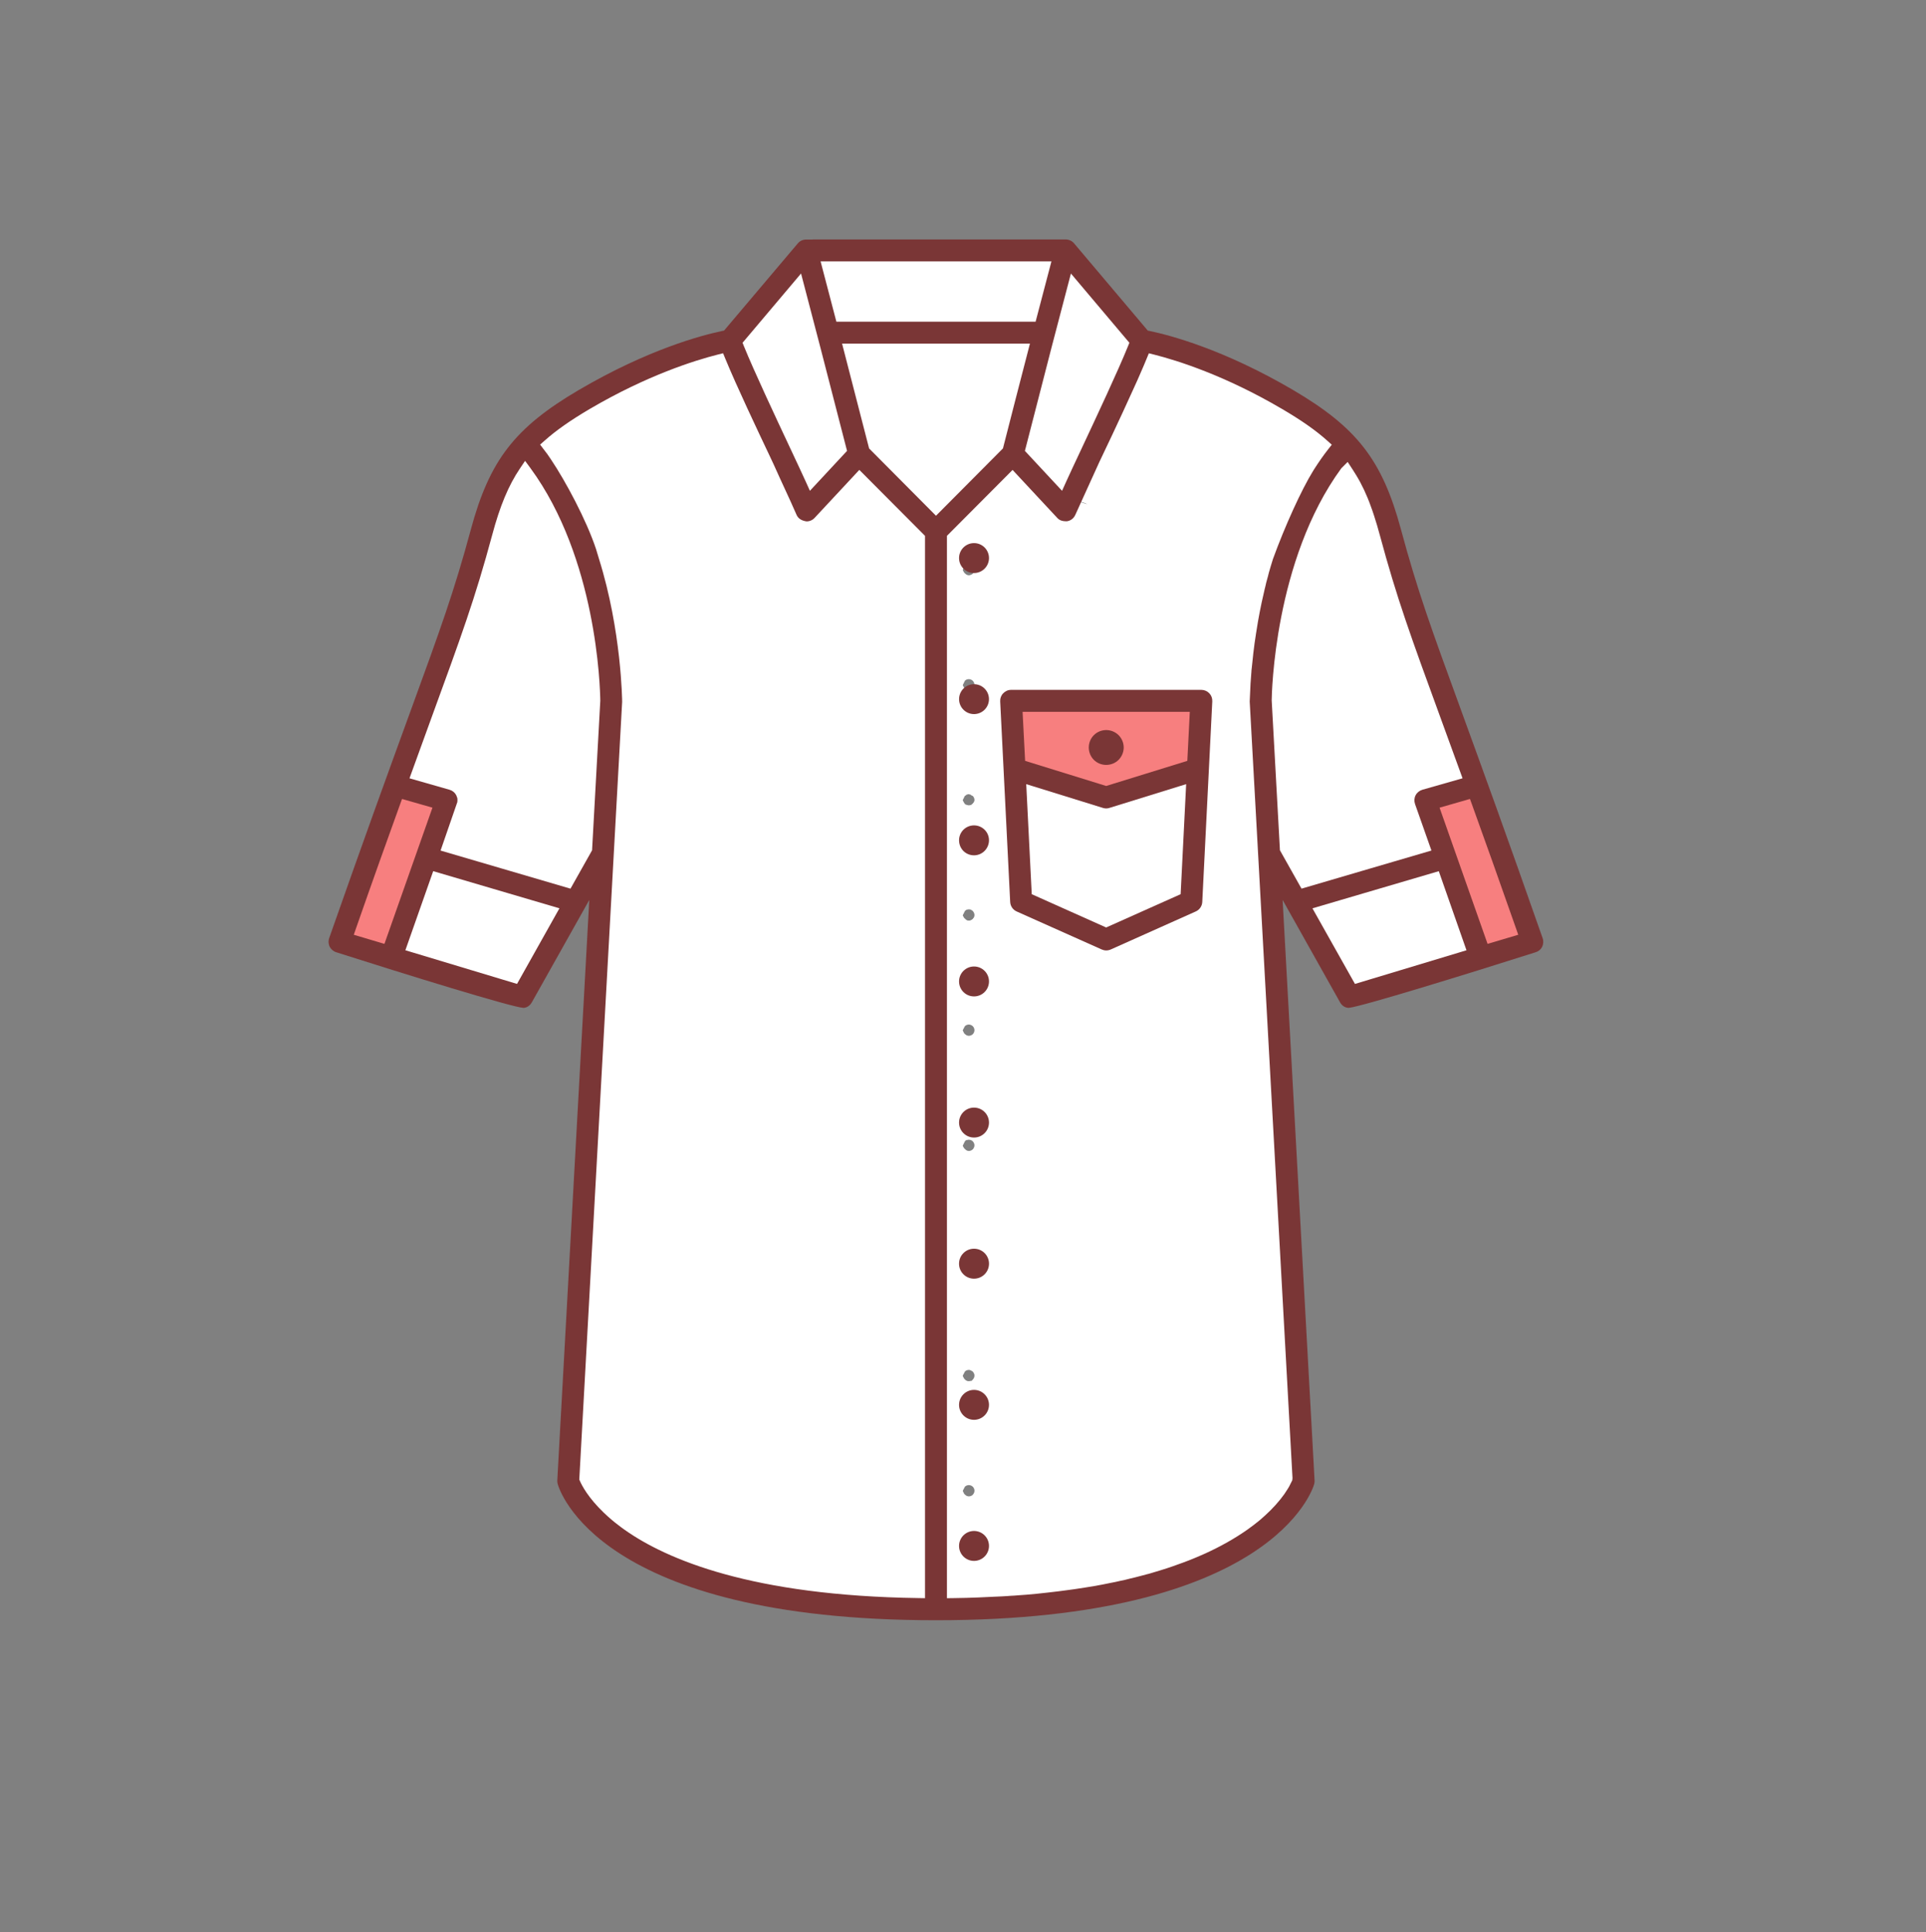
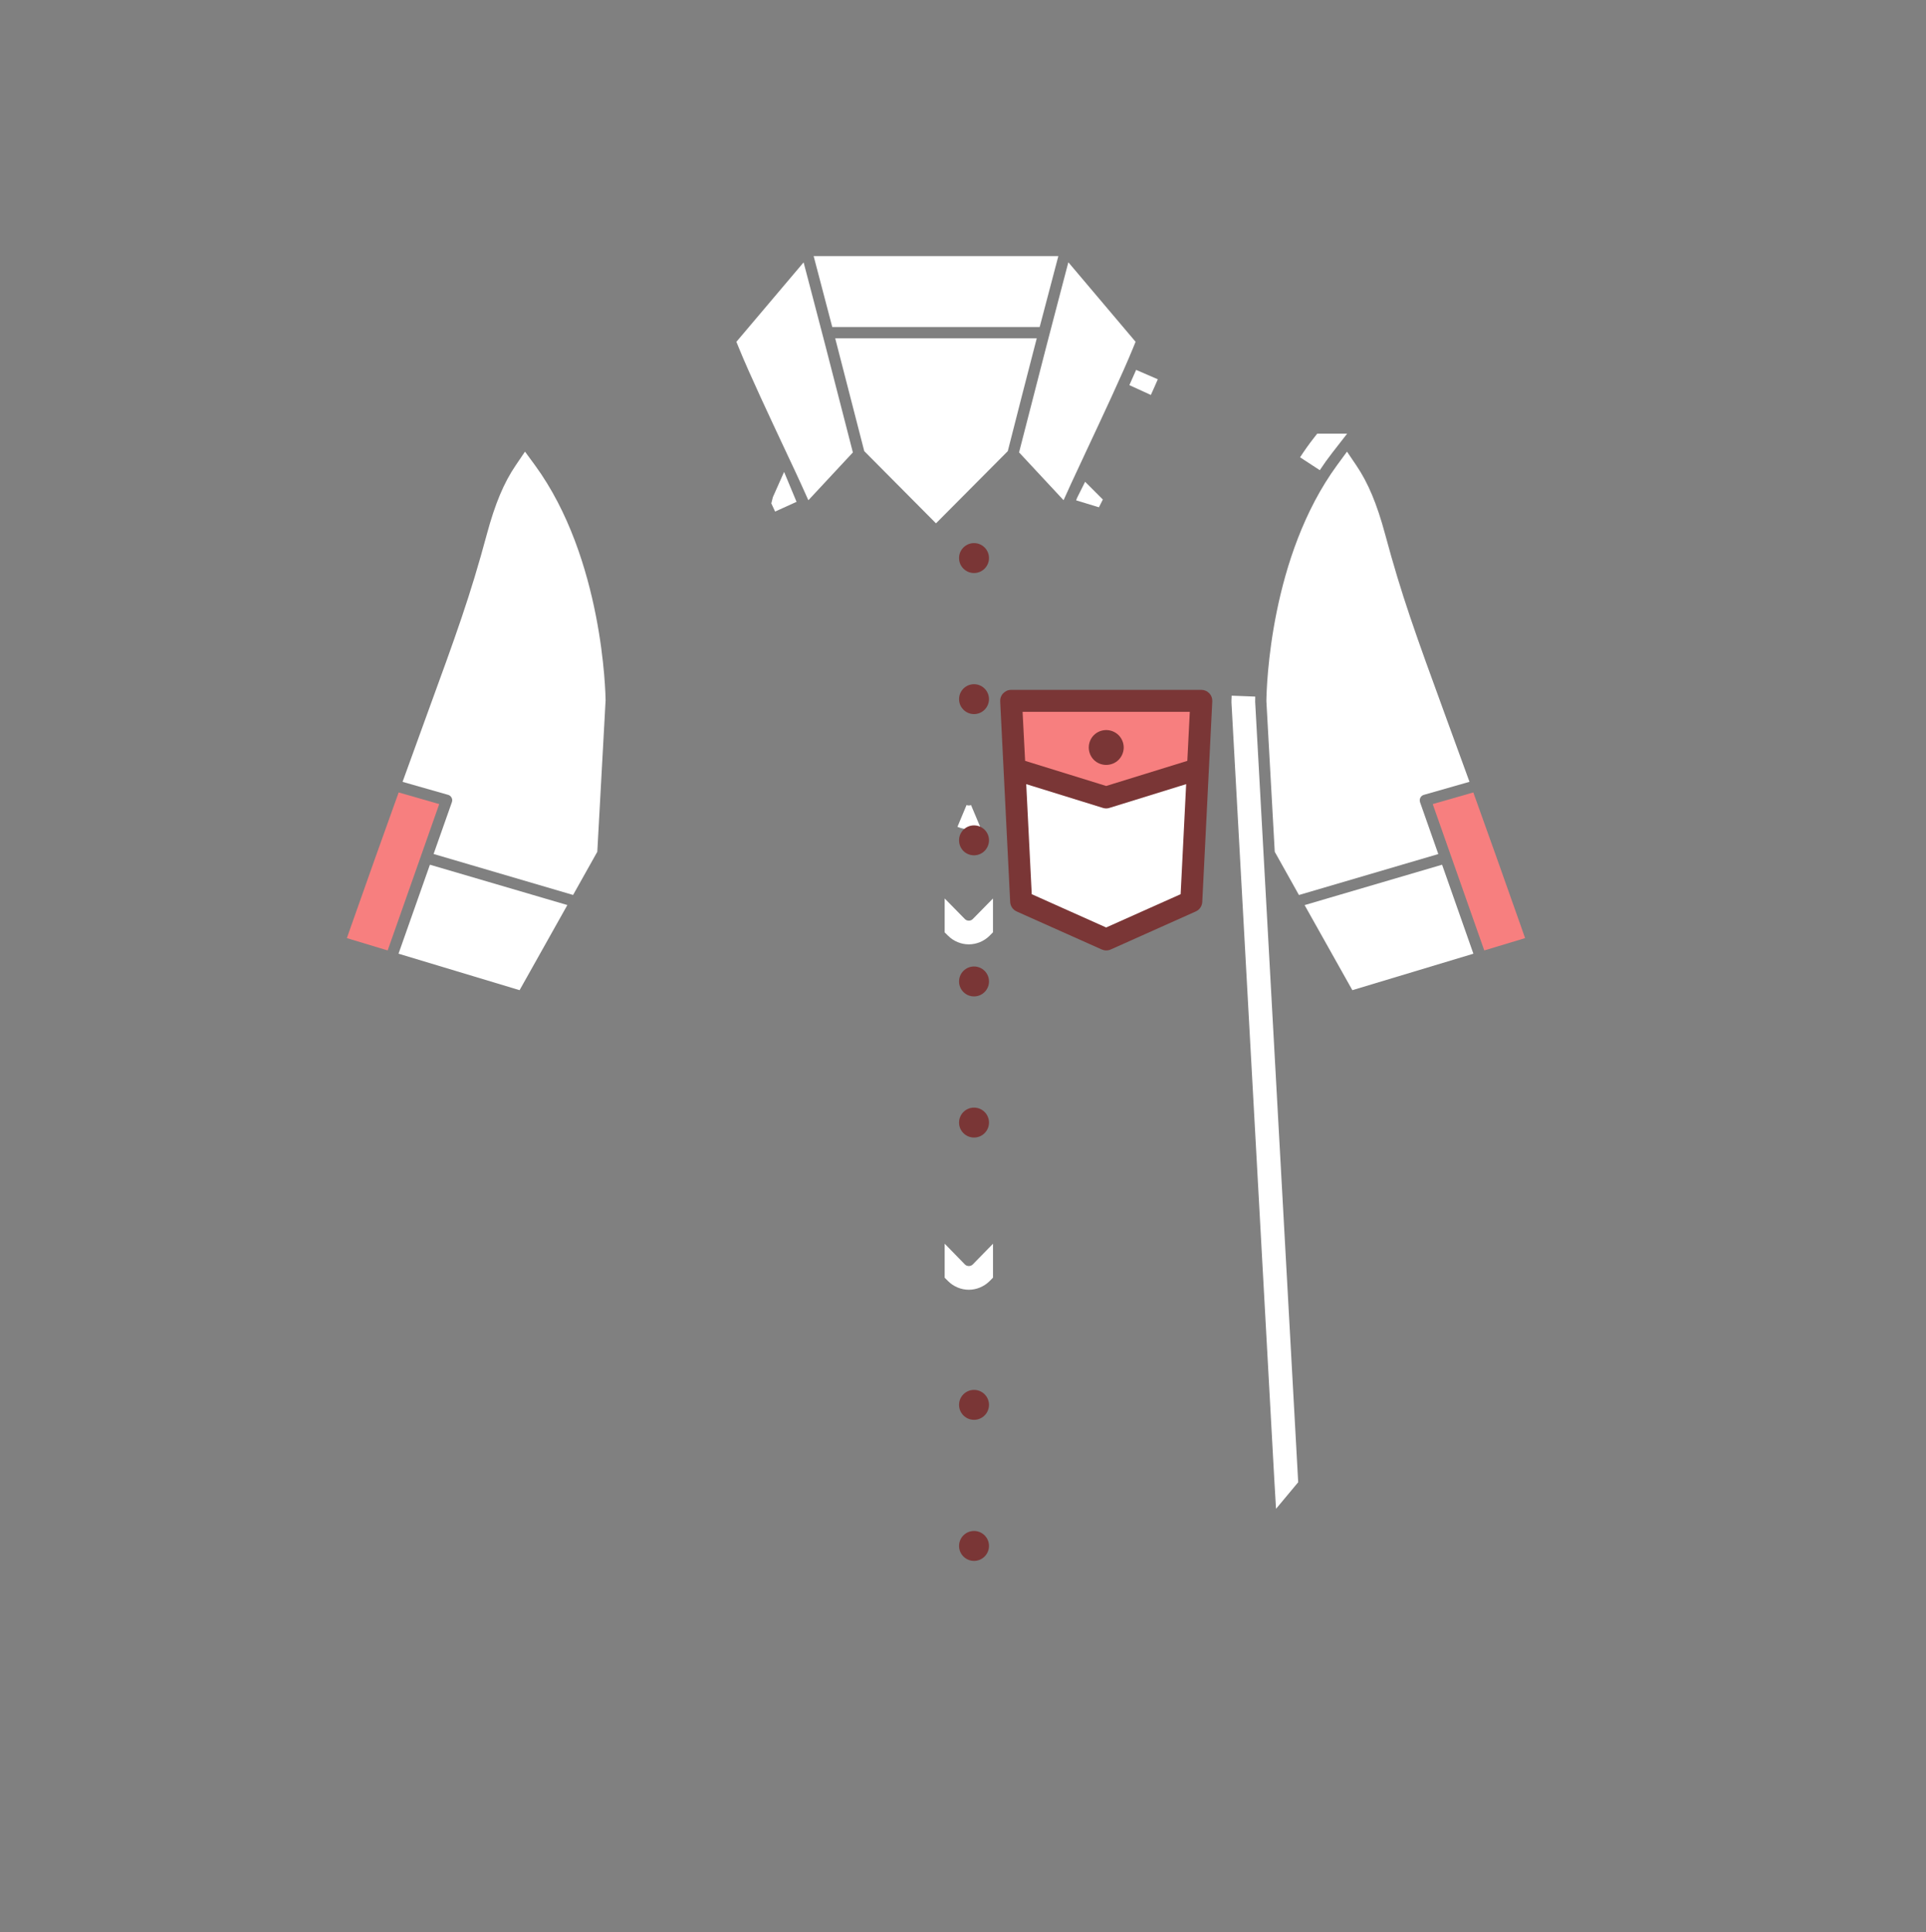
<svg xmlns="http://www.w3.org/2000/svg" viewBox="0 0 92.525 92.837">
  <rect x="0" y="0" width="92.525" height="92.837" fill="#808080" stroke="none" />
  <g fill="#FFF">
    <path d="M19.145 45.819l1.508-4.275 6.603 1.938-2.295 4.09zM62.673 43.485l6.605-1.941 1.504 4.276-5.815 1.752zM41.519 21.675l-1.396-5.421h9.683l-.184.71c-.323 1.247-.712 2.757-1.17 4.561l-.038.15-3.449 3.468-3.446-3.468zM20.83 41.029l.879-2.49c.025-.073.021-.149-.015-.217-.033-.063-.094-.114-.164-.134l-2.191-.625 1.142-3.149c1.449-3.97 2.106-5.769 2.912-8.766.389-1.439.812-2.452 1.377-3.284l.451-.666.476.649c3.285 4.492 3.392 11.022 3.396 11.299l-.399 7.277-1.163 2.075-6.701-1.969zM48.956 21.735l.077-.3c.989-3.87 1.638-6.354 2.014-7.78l.277-1.054 3.229 3.819-.129.318c-.482 1.186-1.505 3.366-2.252 4.959-.312.664-.574 1.224-.726 1.559l-.352.776-2.138-2.297zM54.255 18.503l.325-.732 1.041.451c-.116.267-.221.51-.335.754l-1.031-.473zM62.455 21.971c.205-.314.419-.619.653-.918l.171-.218h1.438l-.713.916c-.213.273-.413.552-.601.839l-.948-.619zM39.982 15.712l-.894-3.408h11.755l-.897 3.408zM38.484 23.258c-.149-.33-.405-.876-.711-1.525-.752-1.604-1.783-3.799-2.268-4.994l-.129-.317 3.229-3.817.277 1.054c.375 1.422 1.023 3.908 2.013 7.778l.077.3-2.138 2.297-.35-.776zM61.216 71.059L59.16 33.752c-.001-.031-.001-.139.009-.329l1.133.044-.004.249 2.067 37.497L61.3 72.49l-.084-1.431zm-14.674-9.094c-.369 0-.731-.15-.993-.412l-.167-.167v-1.634l.975 1c.045.046.115.074.186.074s.141-.028.187-.075l.974-.997v1.629l-.168.171c-.265.26-.626.411-.994.411zm0-16.594c-.368 0-.73-.149-.992-.41l-.168-.166v-1.629l.974.992c.045.047.117.075.187.075.07 0 .141-.028.188-.077l.972-.989v1.624l-.169.171c-.263.26-.625.409-.992.409zm0-5.532c-.186 0-.374-.04-.546-.115l.437-1.046c.036.014.075.021.109.021s.072-.007.106-.021l.44 1.045c-.17.076-.359.116-.546.116zm5.156-15.801c.021-.063.049-.129.079-.188l.352-.703.852.852-.189.374-1.094-.335zM61.239 40.924l-.402-7.24c.009-.733.184-6.948 3.397-11.336l.476-.649.451.667c.563.832.987 1.845 1.375 3.283.805 2.993 1.46 4.789 2.896 8.724l1.162 3.188-2.193.627c-.072.021-.132.069-.166.137-.035.066-.04.145-.015.219l.876 2.488L62.401 43l-1.162-2.076zM49.318 43.13l-.29-5.81 4.036 1.251.158.001 4.034-1.251-.29 5.809-3.825 1.709z" />
-     <path d="M45.235 25.381l.087.171 3.33-3.345 2.328 2.499c.053.059.123.088.201.088.135-.021.209-.078.245-.159.033-.069.226-.509.26-.577l.548.164-.491-.287.796-1.755.668-1.405c.321-.686.703-1.509 1.049-2.273.112-.24.213-.472.306-.688.119-.269.204-.473.281-.661l.188-.454.488.092c1.124.285 3.425 1.006 6.195 2.632.954.561 1.659 1.056 2.22 1.559l.395.354-.327.417c-.215.273-.409.551-.597.838l-.114.184c-.545.885-1.329 2.61-1.899 4.185-.064.202-.131.427-.193.648-.018.081-.047.192-.079.303-.028.099-.052.189-.07.283-.032.128-.057.223-.077.323-.08.337-.146.646-.205.952l-.107.591-.062.396c-.055.333-.095.647-.13.94 0 0-.091.842-.094.886l-.056.798s-.023.636-.023.644l2.062 37.425-.067.135c-.032.072-.073.151-.12.239l-.025.048-.044.06-.04.074-.104.159c-.305.433-.623.787-.995 1.126l-.192.174c-.16.136-.259.213-.366.296-.106.083-.218.165-.334.247-.606.426-1.297.815-2.052 1.16-.065.032-.142.064-.223.099-.396.172-.761.317-1.159.454-.12.045-.253.092-.392.139l-.421.133c-.125.042-.267.083-.414.126-.138.04-.213.062-.295.078l-.169.048c-.226.061-.428.112-.637.16-.13.035-.278.069-.434.1-.163.037-.329.074-.501.105-.492.105-1.038.196-1.61.281 0 0-.355.052-.485.066-.266.039-.553.072-.85.105l-1.082.11-.403.029c-.136.012-.272.022-.42.027-.312.022-.541.036-.771.044l-.115.006c-.034.004-.113.01-.196.01-.11.008-.263.013-.419.018-.386.018-.793.027-1.211.032l-.574.007V25.381zm1.079 46.382c.087.101.156.128.228.128s.142-.027.187-.074c.056-.056.085-.127.085-.197 0-.068-.03-.142-.079-.19-.05-.05-.123-.08-.192-.08s-.143.029-.19.078l-.102.198.063.137zm.131-5.423c.023.011.062.018.097.018s.071-.007.103-.02l.02.015.062-.066c.04-.041.087-.109.087-.2 0-.064-.03-.136-.08-.186l-.02-.02c-.103-.059-.14-.065-.172-.065s-.072.008-.109.022c-.001.002-.025.016-.051.03l-.031.032-.103.2.062.124.065.073.07.043zm-.04-5.548c.042.024.091.038.137.038.058 0 .119-.021.167-.058l.017-.018c.057-.061.088-.13.088-.196 0-.072-.031-.146-.087-.204l-.099-.056-.101-.012-.001-.005-.076.042h-.026l-.147.302.032.063.096.104zm-.099-5.64c.094.115.167.145.236.145s.143-.03.191-.079.08-.124.08-.191-.03-.143-.078-.189l-.031-.031c-.017-.011-.035-.021-.056-.029-.036-.015-.073-.021-.106-.021-.035 0-.075.008-.116.023l-.012-.009-.063.065-.101.21.056.106zm.008-5.514c.084.096.158.126.228.126s.144-.03.193-.08c.049-.049.078-.12.078-.19 0-.067-.03-.143-.078-.189-.052-.052-.125-.082-.193-.082s-.142.03-.19.079l-.103.197.065.139zm2.26-16.24c-.072 0-.14.028-.185.078-.065.067-.09.138-.087.216l.482 9.629c.005.107.063.193.158.235l4.087 1.828c.035.017.069.022.11.022.038 0 .077-.007.105-.021l4.093-1.829c.095-.042.156-.133.161-.237l.484-9.633c.003-.074-.021-.145-.07-.195-.061-.063-.13-.094-.202-.094h-9.136zm-2.139 10.816c.035.015.072.022.107.022.058 0 .119-.021.168-.059l.017-.018c.057-.059.087-.128.087-.195 0-.07-.03-.143-.082-.195l-.018-.018c-.023-.018-.055-.035-.091-.052-.009-.003-.047-.01-.081-.01s-.073.008-.109.021c-.026.013-.073.05-.073.05l-.11.216.061.12.124.118zm-.122-5.647l.057.078.172.059.103-.024c.137-.104.169-.18.169-.248 0-.066-.031-.142-.08-.19l-.052-.021-.068-.05h-.018l-.066-.017-.101.027-.013.016-.069.048-.098.201.064.121zm-.004-5.536c.091.109.167.142.233.142s.143-.032.194-.084c.045-.047.077-.121.077-.189s-.03-.142-.081-.192c-.049-.05-.119-.078-.19-.078-.073 0-.14.026-.187.074l-.104.214.058.113zm0-5.533c.09.108.166.141.233.141s.144-.032.195-.083c.045-.045.076-.121.076-.188s-.031-.144-.081-.193c-.047-.046-.121-.077-.19-.077-.068 0-.145.031-.193.08l-.099.205.059.115zM44.119 77.035c-8.053-.112-12.202-1.873-14.265-3.331-.117-.082-.227-.165-.333-.249-.096-.072-.2-.155-.294-.234-.146-.128-.275-.242-.392-.353-.796-.765-1.112-1.386-1.212-1.617l-.053-.122 2.062-37.439c-.001 0-.029-3.343-1.1-6.755-.323-1.282-1.438-3.469-2.28-4.728l-.165-.237-.487-.641.394-.351c.567-.505 1.271-.999 2.217-1.556 2.775-1.626 5.076-2.348 6.201-2.633l.478-.121.187.456c.533 1.302 1.577 3.503 2.078 4.562l.23.487c.073.165 1.078 2.366 1.121 2.469.032.073.107.131.196.146.012 0 .021.001.032.001.104 0 .167-.029.211-.078l2.332-2.504 3.417 3.432v51.405l-.575-.009z" />
    <path d="M37.054 24.184l.074-.297.54-1.215.598 1.438-1.03.467c-.029-.054-.182-.393-.182-.393z" />
  </g>
  <g fill="#F77F7F">
    <path d="M16.664 45.071l.196-.559c.815-2.32 1.513-4.274 2.112-5.94l.18-.5 1.948.56-2.477 7.031-1.959-.592zM68.828 38.632l1.95-.56.179.5c.599 1.666 1.295 3.62 2.112 5.939l.196.56-1.961.592-2.476-7.031zM49.001 36.746l-.145-2.804h8.57l-.143 2.804-4.144 1.282-4.138-1.282zm4.142-1.105c-.071 0-.143.029-.191.078-.052.052-.079.12-.079.194 0 .072.028.144.076.191.051.051.12.078.194.078.071 0 .144-.029.193-.078.049-.049.079-.121.079-.191 0-.071-.029-.142-.081-.192-.05-.051-.121-.08-.191-.08z" />
  </g>
  <g fill="#7A3636">
    <path d="M53.143 36.75c.22 0 .436-.087.593-.243.156-.156.247-.373.247-.594 0-.223-.091-.438-.247-.594-.157-.156-.371-.244-.593-.244-.223 0-.438.088-.594.244-.157.157-.244.371-.244.594 0 .221.087.438.244.594.155.156.371.243.594.243z" />
    <path d="M53.143 45.663c-.075 0-.147-.016-.215-.046l-4.087-1.826c-.182-.082-.301-.256-.312-.455l-.48-9.638c-.008-.146.042-.283.143-.387.102-.108.236-.167.383-.167h9.137c.146 0 .282.06.385.166.098.104.148.242.141.386l-.481 9.641c-.011.198-.13.372-.312.453l-4.086 1.828c-.067.029-.141.045-.216.045zm-3.578-2.702l3.575 1.599 3.578-1.599.265-5.288-3.688 1.143c-.052.017-.104.025-.155.025-.049 0-.102-.009-.152-.024L49.3 37.673l.265 5.288zm-.318-6.406l3.894 1.206 3.898-1.206.119-2.356h-8.033l.122 2.356z" />
-     <path d="M44.965 77.843c-16.235 0-18.104-6.287-18.176-6.555-.013-.053-.019-.106-.016-.172l1.536-27.877-2.759 4.915c-.09.163-.25.268-.408.268-.563-.033-5.673-1.613-8.978-2.668-.141-.041-.257-.138-.325-.267-.033-.071-.055-.158-.055-.241 0-.061.01-.117.028-.171 1.685-4.803 2.894-8.122 3.776-10.546l.144-.394c1.43-3.922 2.082-5.712 2.888-8.698.898-3.326 2.11-4.893 5.188-6.702 3.33-1.953 5.914-2.63 6.871-2.83l.104-.022 3.545-4.192c.097-.115.242-.182.4-.182h.312v-.005h12.157c.156.004.304.07.399.185l3.543 4.194.105.022c.956.199 3.539.875 6.872 2.83 3.078 1.809 4.29 3.374 5.186 6.702.794 2.945 1.439 4.715 2.854 8.592l.159.438c.886 2.433 2.098 5.764 3.793 10.607.048.137.038.289-.026.421-.063.123-.179.218-.313.256-3.273 1.041-8.353 2.608-8.968 2.67h-.005c-.18 0-.331-.104-.421-.267l-2.758-4.916 1.535 27.883c.004.056-.002.109-.018.177-.069.255-2.026 6.545-18.169 6.545zM34.476 17.037c-1.112.282-3.388.995-6.134 2.605-.932.548-1.624 1.033-2.178 1.527l-.217.192.346.455.173.253c.704 1.048 1.704 2.914 2.166 4.306l.144.478c1.085 3.46 1.112 6.835 1.112 6.868l-2.059 37.361.029.067c.093.217.393.802 1.153 1.532.114.109.24.221.376.339.095.081.195.16.296.236.099.078.204.158.318.238 2.033 1.437 6.133 3.173 14.121 3.284l.315.005V25.744l-3.155-3.169-2.147 2.305c-.099.108-.239.17-.388.17-.262-.038-.409-.152-.48-.314-.039-.095-.273-.615-.294-.661-.35-.754-.749-1.632-.817-1.787l-.231-.491c-.503-1.061-1.549-3.266-2.085-4.574l-.103-.251-.261.065zm11.015 8.707v51.04l.315-.004c.414-.005.819-.015 1.21-.032.149-.005.762-.036.762-.036.19-.005.416-.019.632-.032l.102-.009c.144-.005.275-.015.415-.027l.386-.028c.336-.028.657-.06.971-.097l.113-.013c.295-.034.58-.066.861-.107.117-.013.242-.031.368-.05.665-.098 1.206-.188 1.712-.297.158-.027.32-.064.479-.101.156-.03.3-.063.444-.103.193-.044.393-.095.583-.146l.245-.066c.047-.008.114-.028.185-.049.206-.06.344-.1.48-.145l.317-.1c.226-.074.355-.121.485-.169.385-.133.743-.275 1.078-.421.135-.058.207-.088.28-.123.734-.336 1.411-.718 2.003-1.134.114-.08.223-.16.327-.241.104-.08.198-.154.288-.23l.257-.228c.356-.325.662-.666.908-1.011l.162-.248.074-.124c.052-.096.148-.296.148-.296l.01-.108-2.056-37.307c0 .002.04-.864.04-.864l.041-.558c.003-.068.007-.118.016-.173 0 0 .066-.656.078-.736.036-.305.077-.623.132-.955l.089-.55.083-.451c.058-.306.125-.619.202-.941.023-.115.049-.214.075-.318.024-.116.049-.214.078-.314.031-.108.06-.215.084-.322.059-.207.126-.434.198-.66.572-1.577 1.365-3.321 1.927-4.231l.061-.098c.24-.373.439-.656.658-.936l.181-.229-.218-.195c-.547-.491-1.239-.977-2.178-1.527-2.743-1.61-5.018-2.323-6.13-2.605l-.262-.065-.103.249c-.091.22-.176.426-.275.648-.114.264-.215.497-.325.732-.348.771-.73 1.595-1.048 2.271l-.636 1.34s-1.117 2.464-1.141 2.511c-.076.176-.223.289-.398.317-.017 0-.033.001-.049.001-.207 0-.332-.059-.424-.159l-2.148-2.307M63.05 43.64l2.042 3.632 5.358-1.617-1.331-3.8-6.069 1.785zm-43.576 2.014l5.364 1.617 2.037-3.632-6.064-1.785-1.337 3.8zm-.26-6.995c-.601 1.665-1.301 3.617-2.111 5.942l-.107.309 1.472.438 2.307-6.545-1.461-.418-.1.274zm49.943.145l2.306 6.544 1.473-.438-.108-.31c-.816-2.325-1.51-4.277-2.112-5.942l-.099-.273-1.46.419zm-4.72-16.306c-3.236 4.421-3.342 10.877-3.345 11.15l.396 7.203 1.037 1.843 6.241-1.831-.789-2.238c-.047-.141-.037-.291.029-.418s.186-.224.324-.264l1.931-.551s-.777-2.129-1.054-2.894c-1.443-3.949-2.102-5.751-2.919-8.784-.088-.333-.182-.646-.279-.942-.045-.143-.097-.29-.149-.431-.097-.277-.206-.539-.323-.79-.12-.253-.244-.491-.382-.715-.05-.086-.108-.176-.167-.266l-.246-.377-.305.305zm-39.459.01c-.551.816-.963 1.806-1.337 3.208-.819 3.038-1.478 4.838-2.918 8.781l-1.051 2.896 1.927.551c.139.04.255.136.32.263l.051.137c.009.062.009.131 0 .191l-.805 2.329 6.241 1.831 1.037-1.843.395-7.183c-.009-.707-.181-6.842-3.35-11.171l-.263-.357-.247.367zm16.773-.964l3.214 3.234 3.217-3.235.021-.082c.415-1.629.774-3.017 1.078-4.19l.197-.762h-9.025l1.298 5.035zm9.544-7.824c-.379 1.427-1.026 3.912-2.016 7.777l-.043.165 1.785 1.918.193-.428c.154-.342.423-.914.741-1.592.74-1.58 1.755-3.744 2.23-4.918l.07-.175-2.808-3.326-.152.579zm-15.623 2.748l.07.175c.479 1.18 1.498 3.354 2.243 4.941.313.668.577 1.23.73 1.569l.193.427 1.784-1.918-.043-.165c-.989-3.864-1.642-6.354-2.015-7.776l-.152-.581-2.81 3.328zm4.508-1.012h9.57l.761-2.898h-11.09l.759 2.898z" />
    <circle cx="46.792" cy="26.812" r=".719" />
    <circle cx="46.792" cy="33.59" r=".718" />
    <path d="M46.792 41.093c-.403 0-.719-.318-.719-.724 0-.394.322-.714.719-.714s.719.32.719.714c0 .4-.323.724-.719.724z" />
    <circle cx="46.792" cy="47.153" r=".719" />
    <circle cx="46.792" cy="53.933" r=".719" />
-     <circle cx="46.792" cy="60.713" r=".72" />
    <circle cx="46.792" cy="67.495" r=".719" />
    <circle cx="46.792" cy="74.273" r=".719" />
  </g>
</svg>